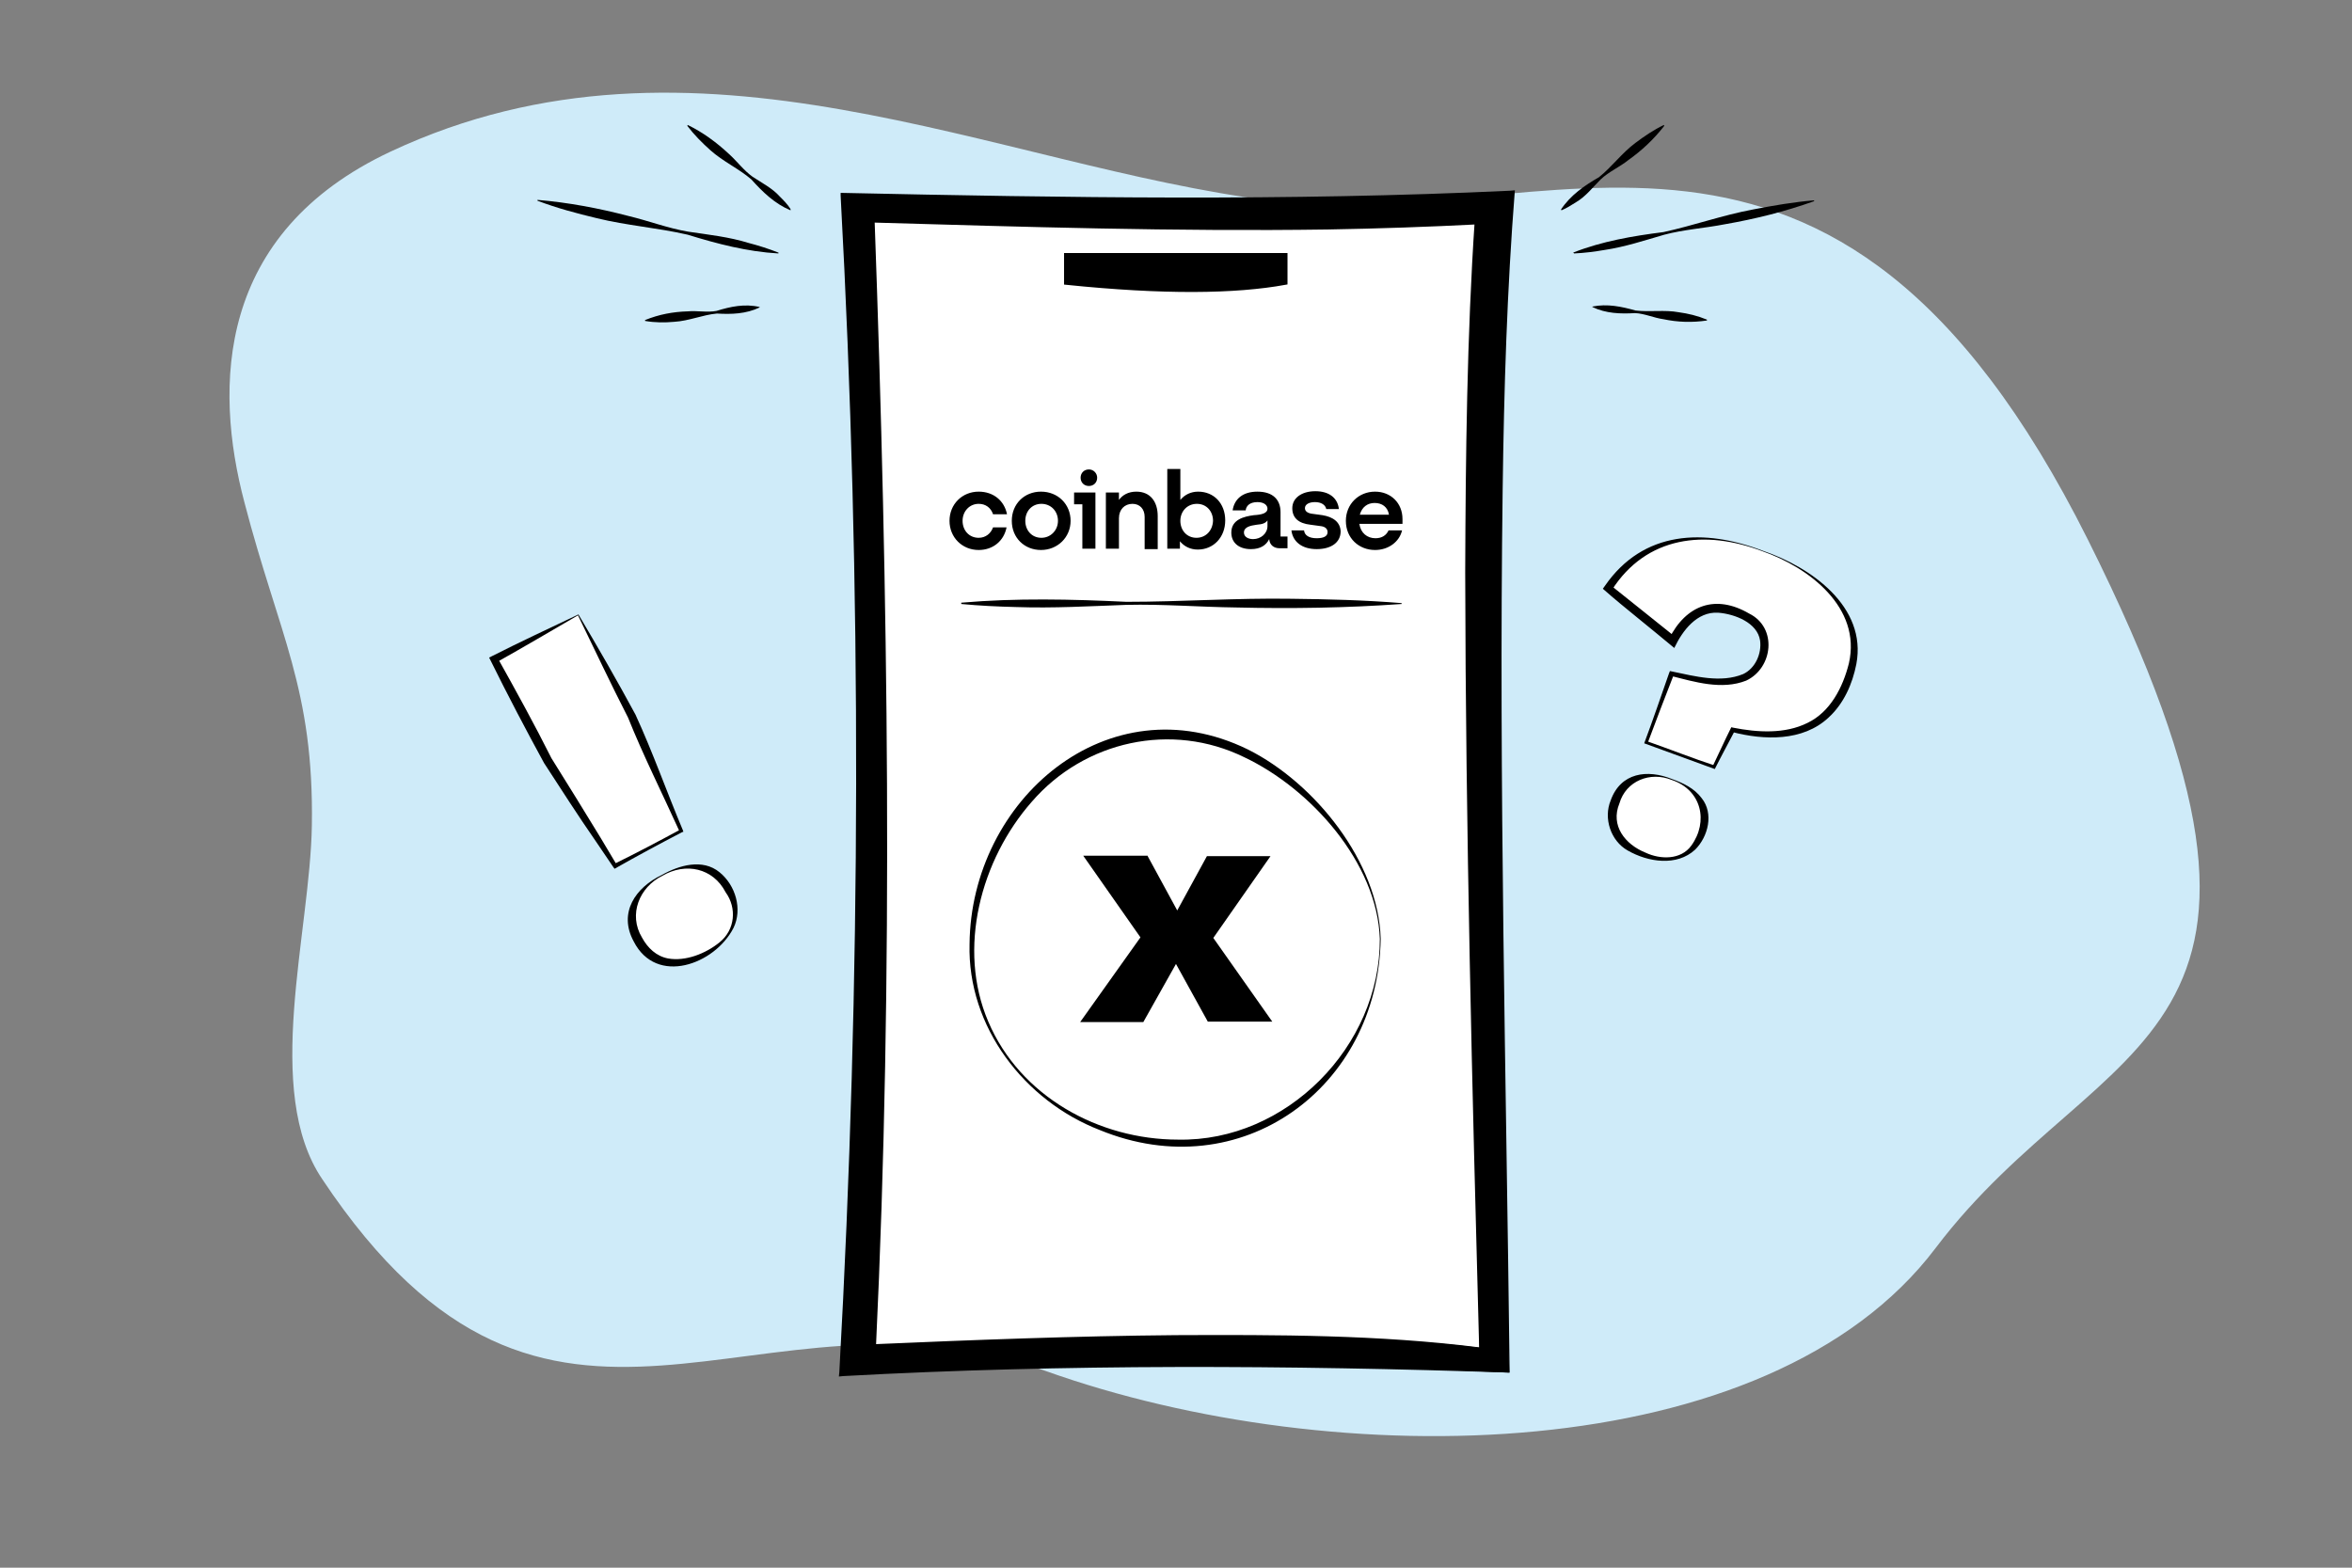
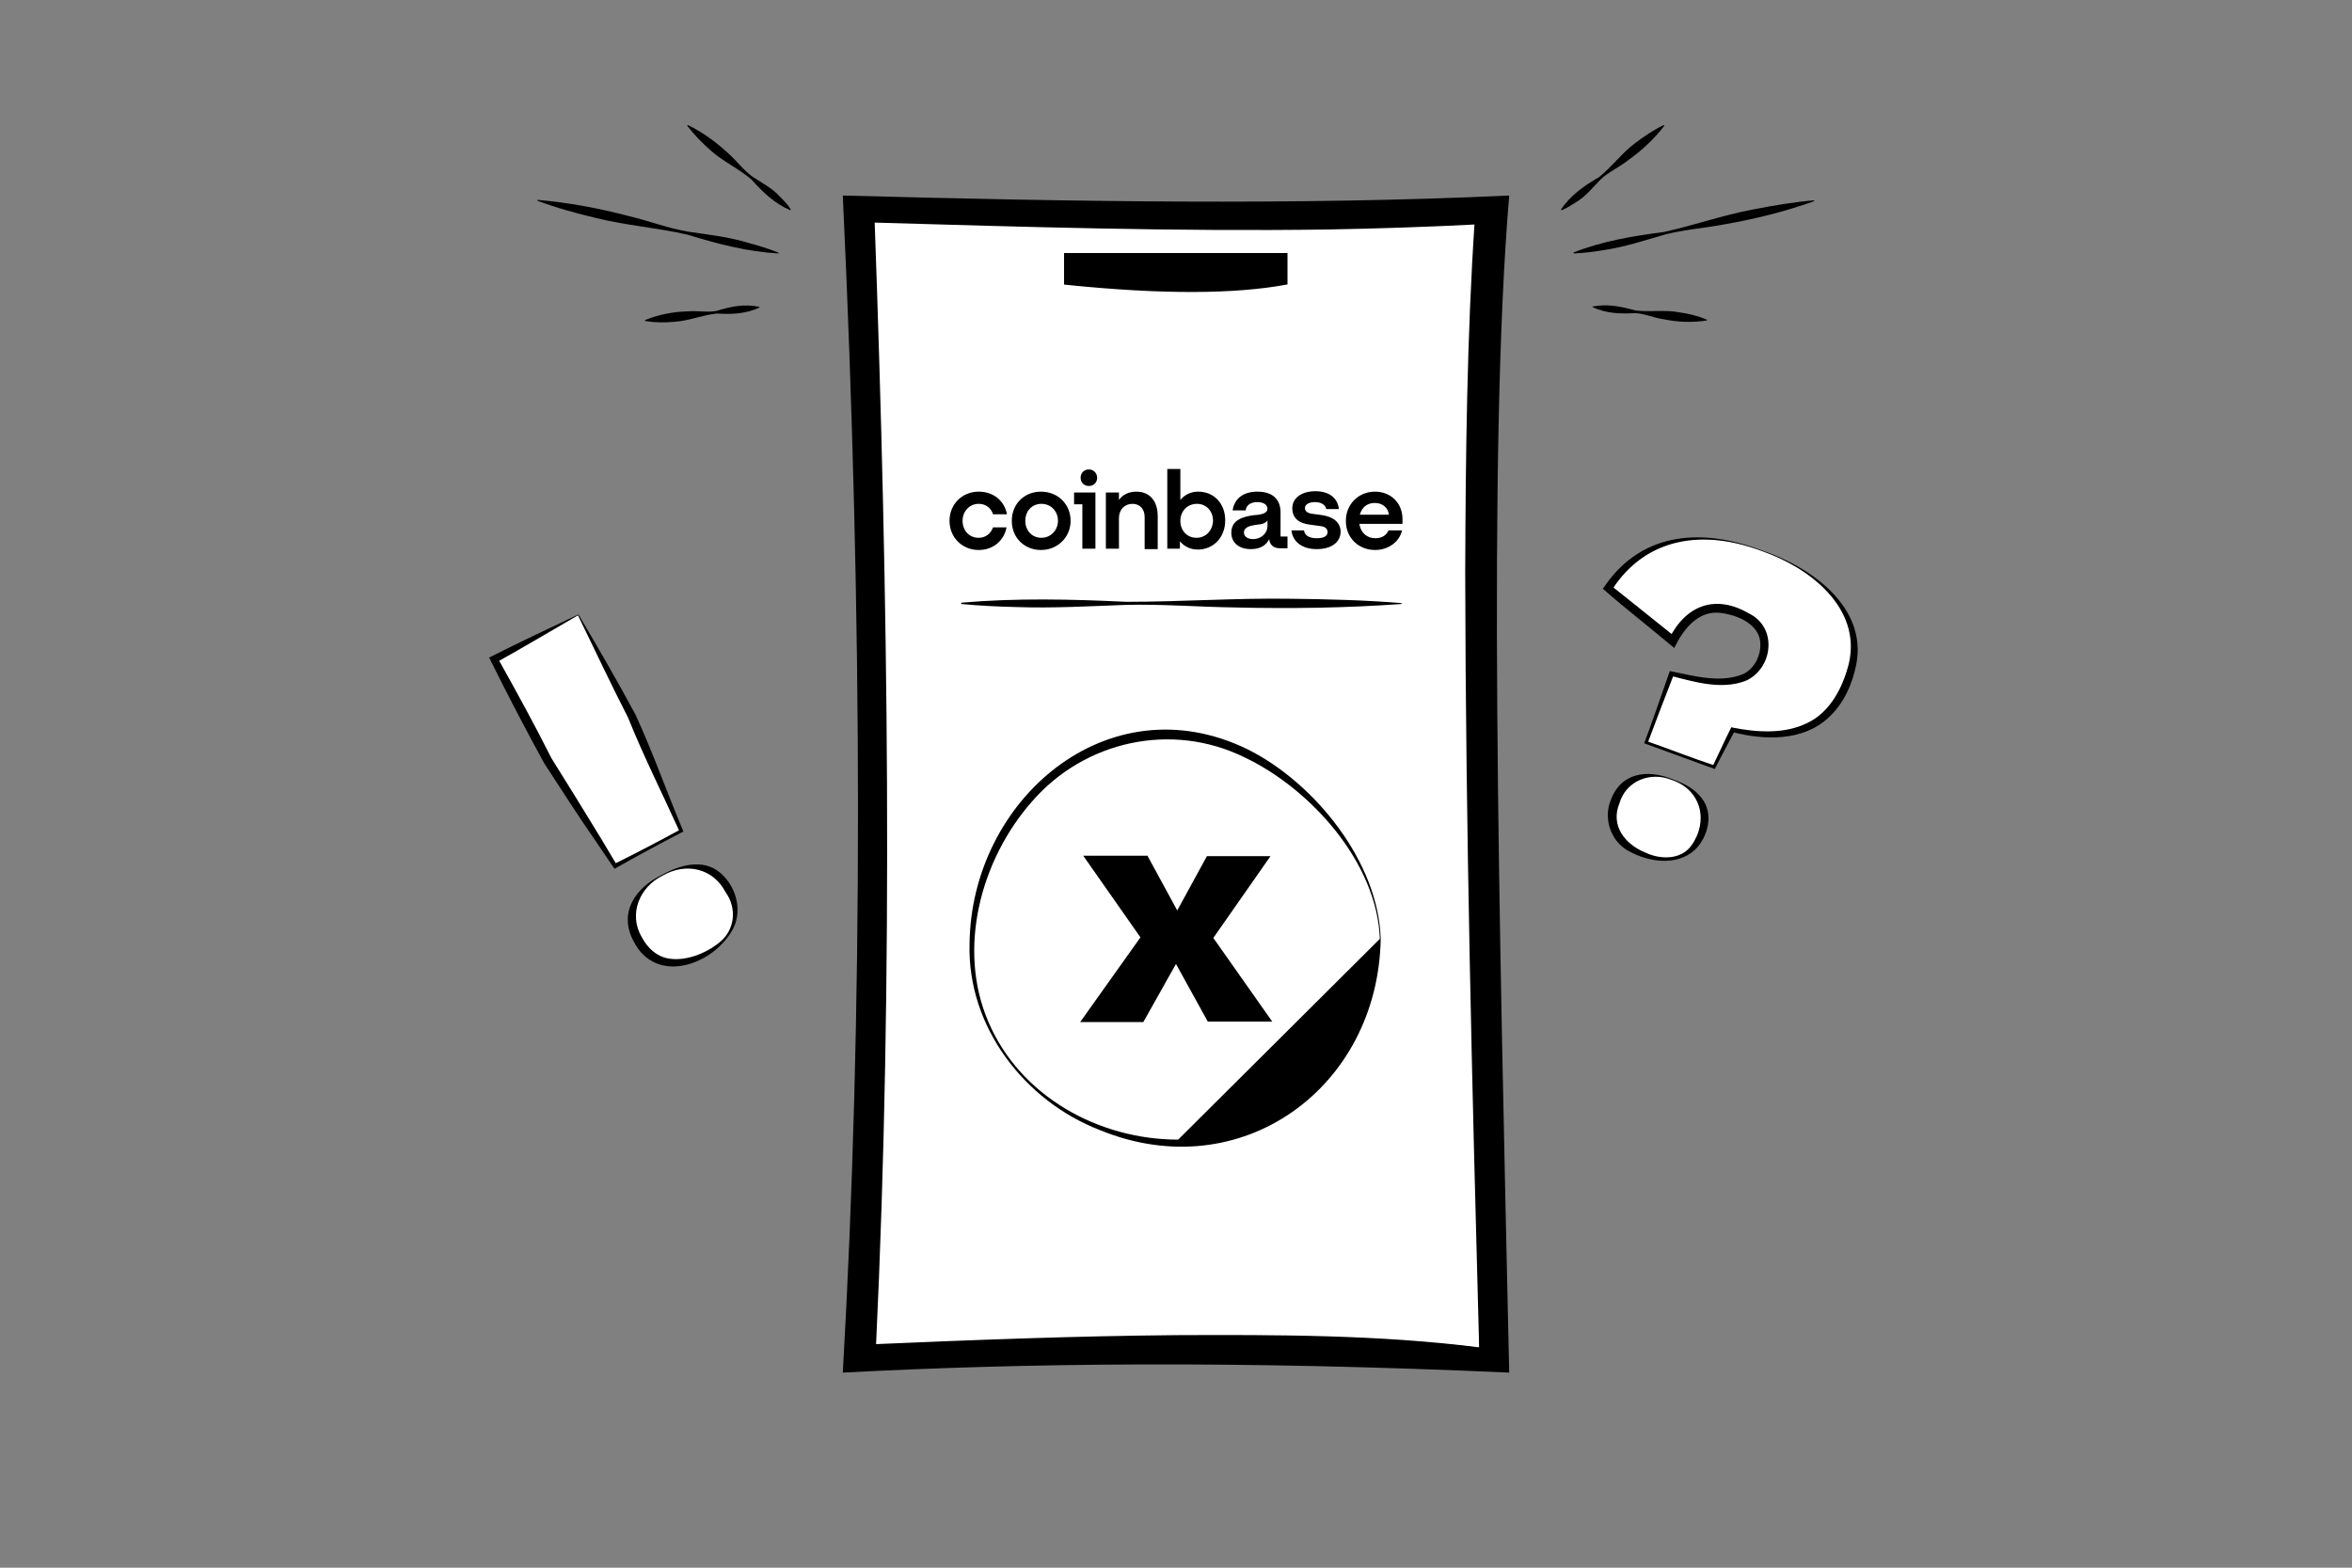
<svg xmlns="http://www.w3.org/2000/svg" version="1.1" id="Layer_1" x="0px" y="0px" viewBox="0 0 540 360" style="enable-background:new 0 0 540 360;" xml:space="preserve">
  <rect x="0" y="0" width="540" height="360" fill="#808080" stroke="none" />
  <style type="text/css"> .st0{fill:#CFEBF9;} .st1{fill:#C4F2D3;} .st2{fill:#F6D7F9;} .st3{fill:#FFFFFF;} .st4{stroke:#000000;stroke-miterlimit:10;} .st5{fill:#FFFFFF;stroke:#000000;stroke-width:2;stroke-miterlimit:10;} .st6{stroke:#000000;stroke-width:2;stroke-miterlimit:10;} </style>
-   <path class="st0" d="M71.6,189.6c0.5-31.4-7.6-43.9-15.5-74.3c-7-26.5-6.5-61.7,33.6-80.5c70-32.8,138.9,3.4,202.2,11.3 s128.8-39.5,187.5,77.9s3.4,111.8-35,162.6s-137.8,52-204.4,28.2c-66.6-23.7-113.3,35.1-166-44C60.3,250.6,71.2,214.2,71.6,189.6z" />
  <g>
    <g>
      <g>
        <path d="M346.5,315.2c-62.7-2.8-111.2-2.2-153,0c4.7-82.2,4.6-172.5,0-270.3c52.1,1.4,103.8,2.3,153,0 C341.5,104.3,344.2,211,346.5,315.2z" />
-         <path d="M346.6,315.2c-51.1-1.7-102-2-153,0.8c0,0-1,0.1-1,0.1s0.1-1,0.1-1c5-90,5.2-180.2,0.3-270.2c0,0,0-0.6,0-0.6 s0.6,0,0.6,0c51,1.1,102,1.9,153-0.5c0,0,1.2-0.1,1.2-0.1c-1.8,22.8-2.5,45.7-2.8,68.6C344.1,179.9,345.8,247.7,346.6,315.2 L346.6,315.2z M346.4,315.1c-1.9-61.7-3.7-124-3.7-185.8c0.2-28,0.5-56.6,2.8-84.5c0,0,1.1,1.1,1.1,1.1 c-25.5,1.1-51,1.4-76.6,1.2c-25.5-0.2-51-0.9-76.5-1.7c0,0,0.6-0.6,0.6-0.6c3.3,84.2,5.2,169.3,1.2,253.5c0,0-0.9,16.9-0.9,16.9 l-0.9-0.9c12.7-0.6,25.5-1.1,38.3-1.4C269.9,312.1,308.3,313,346.4,315.1L346.4,315.1z" />
      </g>
      <g>
        <path class="st3" d="M339.7,309.5c-28.5-3.6-78.5-2.9-139.4,0c3.8-82.4,4-168.5,0-259c49.7,1.3,98.7,2.4,139.4,0 C335.7,106,338,209.6,339.7,309.5z" />
        <path d="M339.8,309.6c-11.7-1.2-23.2-1.7-34.9-1.9c-34.9-0.5-69.7,1-104.6,2.6c0,0-0.9,0-0.9,0s0-0.9,0-0.9 c3.8-86.2,4.9-172.7,0.3-259c0,0,0-0.6,0-0.6s0.6,0,0.6,0c23.2,0.5,46.5,1,69.7,1c23.6,0.1,47.2-0.2,70.8-1.6 c-1.8,27.1-2.2,54.8-2.3,82C338.3,190.5,339.4,250.5,339.8,309.6L339.8,309.6z M339.6,309.4c-1.6-59.2-3.1-118.7-3.2-178 c0.1-26.8,0.4-54.2,2.2-81c0,0,1.1,1.1,1.1,1.1c-11.6,0.6-23.3,1-34.9,1.2c-34.9,0.5-69.8-0.6-104.6-1.6c0,0,0.6-0.6,0.6-0.6 c3.1,86.2,4.4,173,0.3,259.1c0,0-0.9-0.9-0.9-0.9c23.2-1,46.5-1.9,69.8-2.1C293.2,306.5,316.6,306.5,339.6,309.4L339.6,309.4z" />
      </g>
      <path class="st4" d="M295.1,64.9c-11.5,2.1-27.9,2.3-50.3,0l0-6.3h50.3L295.1,64.9z" />
    </g>
    <g>
      <path d="M239,112.9c-3.8,0-6.7,2.8-6.7,6.7s2.9,6.7,6.7,6.7c3.8,0,6.8-2.9,6.8-6.7C245.8,115.8,242.9,112.9,239,112.9z M239.1,123.5c-2.2,0-3.7-1.7-3.7-3.9s1.5-3.9,3.7-3.9c2.2,0,3.8,1.7,3.8,3.9S241.2,123.5,239.1,123.5z M246.6,115.8h1.9V126h3 v-12.9h-4.9V115.8z M224.7,115.7c1.6,0,2.8,0.9,3.3,2.4h3.2c-0.6-3.1-3.1-5.2-6.5-5.2c-3.8,0-6.7,2.9-6.7,6.7s2.9,6.7,6.7,6.7 c3.3,0,5.8-2.1,6.4-5.2H228c-0.5,1.4-1.7,2.4-3.3,2.4c-2.2,0-3.7-1.7-3.7-3.9S222.6,115.7,224.7,115.7z M303.6,118.3l-2.2-0.3 c-1-0.1-1.8-0.5-1.8-1.3c0-0.9,1-1.4,2.3-1.4c1.4,0,2.4,0.6,2.6,1.6h2.9c-0.3-2.6-2.3-4.1-5.4-4.1c-3.2,0-5.3,1.6-5.3,3.9 c0,2.2,1.4,3.5,4.2,3.8l2.2,0.3c1.1,0.1,1.7,0.6,1.7,1.4c0,1-1,1.4-2.5,1.4c-1.8,0-2.8-0.7-2.9-1.8h-2.9c0.3,2.5,2.3,4.3,5.8,4.3 c3.3,0,5.5-1.5,5.5-4.1C307.7,119.9,306.1,118.7,303.6,118.3z M250,107.8c-1.1,0-1.9,0.8-1.9,1.9c0,1.1,0.8,1.9,1.9,1.9 c1.1,0,1.9-0.8,1.9-1.9C251.9,108.7,251.1,107.8,250,107.8z M294,117.6c0-2.8-1.7-4.7-5.3-4.7c-3.4,0-5.3,1.7-5.7,4.3h3 c0.1-1,0.9-1.9,2.7-1.9c1.5,0,2.3,0.7,2.3,1.5c0,1.1-1.4,1.4-3.1,1.5c-2.3,0.3-5.2,1-5.2,4c0,2.3,1.7,3.8,4.5,3.8 c2.2,0,3.5-0.9,4.2-2.3c0.1,1.3,1,2.1,2.4,2.1h1.8v-2.7H294V117.6L294,117.6z M291,120.8c0,1.7-1.5,3-3.3,3 c-1.1,0-2.1-0.5-2.1-1.5c0-1.3,1.5-1.6,2.9-1.8c1.4-0.1,2.1-0.4,2.5-1V120.8z M275.1,112.9c-1.7,0-3.1,0.7-4.1,1.9v-7.1h-3V126 h2.9v-1.7c1,1.2,2.4,1.9,4.1,1.9c3.6,0,6.3-2.8,6.3-6.7S278.7,112.9,275.1,112.9z M274.7,123.5c-2.2,0-3.7-1.7-3.7-3.9 s1.6-3.9,3.8-3.9s3.7,1.7,3.7,3.9C278.4,121.9,276.8,123.5,274.7,123.5z M260.9,112.9c-1.9,0-3.2,0.8-4,1.9v-1.7h-3V126h3v-7 c0-2,1.3-3.3,3.1-3.3c1.7,0,2.8,1.2,2.8,3v7.4h3v-7.6C265.8,115.2,264.1,112.9,260.9,112.9z M322,119.2c0-3.7-2.7-6.3-6.3-6.3 c-3.8,0-6.7,2.9-6.7,6.7c0,4,3,6.7,6.7,6.7c3.1,0,5.6-1.9,6.2-4.5h-3.1c-0.5,1.1-1.5,1.8-3,1.8c-1.9,0-3.4-1.2-3.7-3.3h9.9V119.2 L322,119.2z M312.2,118.2c0.5-1.8,1.8-2.7,3.4-2.7c1.7,0,3,0.9,3.3,2.7H312.2z" />
    </g>
    <g>
      <path class="st3" d="M316.9,215.6c-0.2,25.9-21,47.6-46.9,46.9c-27.3-0.7-48.4-21.8-46.9-46.9c1.6-25.8,21-48.3,46.9-46.9 C295.9,170.1,317,197.8,316.9,215.6z" />
-       <path d="M317,215.6c-0.6,34.2-32.1,57.2-64.5,43.9c-17.3-6.7-30.4-23.7-29.9-42.7c0.3-33.1,31.8-60.4,63.9-44.7 C301.9,179.8,316.5,198,317,215.6L317,215.6z M316.8,215.6c-0.6-17.5-15.9-34.5-31.1-41.7c-16.7-8.2-36.7-3.8-48.8,10.2 c-11.7,13.3-17.2,33.7-10,50.5c7.3,17.2,25.4,27.1,43.6,27.1C295.3,262.2,316.9,240.3,316.8,215.6L316.8,215.6z" />
+       <path d="M317,215.6c-0.6,34.2-32.1,57.2-64.5,43.9c-17.3-6.7-30.4-23.7-29.9-42.7c0.3-33.1,31.8-60.4,63.9-44.7 C301.9,179.8,316.5,198,317,215.6L317,215.6z M316.8,215.6c-0.6-17.5-15.9-34.5-31.1-41.7c-16.7-8.2-36.7-3.8-48.8,10.2 c-11.7,13.3-17.2,33.7-10,50.5c7.3,17.2,25.4,27.1,43.6,27.1L316.8,215.6z" />
    </g>
    <g>
      <g>
        <path class="st3" d="M404.7,126.6c5.1,1.9,9.4,4.2,12.9,7.1c3.5,2.9,5.9,6.2,7.2,9.9c1.3,3.7,1.1,7.7-0.4,12 c-1.6,4.3-3.7,7.5-6.4,9.5c-2.7,2-5.8,3.2-9.3,3.4c-3.5,0.3-7.1-0.1-10.9-0.9l-4.3,8.6l-15.6-5.6l5.8-15.8 c4.5,1.2,8.2,1.8,11,1.8c2.8,0.1,5-0.4,6.5-1.3c1.5-0.9,2.6-2.3,3.2-4.1c0.6-1.6,0.7-3.1,0.5-4.4c-0.3-1.3-0.9-2.5-2-3.5 c-1.1-1-2.7-1.9-4.7-2.7c-3-1.1-5.7-1-8,0.1c-2.4,1.1-4.4,3.4-6.2,6.6l-14.9-12.1c2.2-3.3,4.9-5.9,8.2-8 c3.3-2.1,7.2-3.2,11.7-3.4C393.6,123.5,398.8,124.4,404.7,126.6z M383.9,179c3.1,1.1,5.3,2.8,6.5,4.9s1.3,4.6,0.3,7.4 c-1,2.7-2.6,4.5-4.9,5.4c-2.3,0.9-5,0.8-8.1-0.4c-3-1.1-5.2-2.7-6.4-4.9c-1.2-2.2-1.3-4.6-0.4-7.3c1-2.8,2.7-4.6,5-5.5 C378.1,177.8,380.8,177.9,383.9,179z" />
        <g>
          <path d="M404.8,126.5c10.9,3.7,23.9,12.8,21.4,26c-0.9,4.6-2.9,9.1-6.4,12.3c-5.9,5.5-14.8,5.2-22.1,3.3c0,0,0.6-0.3,0.6-0.3 c-1.5,2.9-3.1,5.8-4.6,8.8c-4.6-1.7-11.2-4.1-15.9-5.8c0,0-0.3-0.1-0.3-0.1l0.1-0.3c1.7-4.5,4-11.2,5.6-15.8 c0,0,0.2-0.5,0.2-0.5l0.5,0.1c5.3,1.1,11.2,2.7,16.3,0.6c2.8-1.3,4.3-4.7,3.9-7.7c-0.6-4.1-5.8-6.1-9.6-6.4 c-4.9-0.3-8.2,4.1-10.1,8.1c-0.3-0.3-7.8-6.4-8.4-6.9c-2.7-2.2-5.4-4.4-8-6.7c0,0,0.5-0.7,0.5-0.7 C377.3,121.8,391.3,121.3,404.8,126.5L404.8,126.5z M404.7,126.6c-13.1-5-26.7-3.6-34.7,9c0,0-0.2-1.2-0.2-1.2 c4.3,3.4,10.6,8.5,15,12c0,0-1.6,0.3-1.6,0.3c3.9-7.8,10.7-10.3,18.4-5.8c6.5,3.2,5.5,12.5-0.7,15.4c-5.6,2.2-11.8,0.3-17.3-1.1 c0,0,0.7-0.3,0.7-0.3c-1.8,4.6-4.3,11.1-6,15.7c0,0-0.2-0.4-0.2-0.4c4.6,1.6,11,4.1,15.6,5.6c0,0-0.5,0.2-0.5,0.2 c1.4-2.9,2.7-5.8,4.1-8.6c0,0,0.2-0.4,0.2-0.4s0.4,0.1,0.4,0.1c5.6,1.1,11.9,1.5,17.1-1.1c5.2-2.5,8.1-8.1,9.5-13.7 C427.4,139.5,415.3,130.3,404.7,126.6L404.7,126.6z" />
          <path d="M383.9,178.9c2.5,0.9,5.1,2.1,6.8,4.4c2.8,3.5,1.5,8.8-1.5,11.8c-4.2,3.9-10.8,2.9-15.5,0.2c-3.9-2.2-5.6-7.4-3.9-11.5 C372.1,177.4,378.2,176.6,383.9,178.9L383.9,178.9z M383.8,179.1c-4.9-2-10.5,0.2-12,5.4c-2.1,5.1,1.3,9.4,6,11.3 c3.4,1.6,8.1,1.7,10.5-1.6C392.3,188.7,390.7,181.4,383.8,179.1L383.8,179.1z" />
        </g>
      </g>
    </g>
    <g>
      <path d="M291.7,196.6l-14.4,20.6l-4.8-0.3l-10,17.8H248l15.3-21.5l4.4,0.6l9.4-17.2H291.7z M263.5,196.6l9.3,17.1l4.3-0.4l15,21.3 h-14.8l-9.6-17.4h-4.5l-14.5-20.7H263.5z" />
    </g>
    <g>
      <path d="M220.7,138.4c12.6-1.1,25.3-0.8,37.9-0.2c12.6,0,25.3-0.9,37.9-0.7c8.4,0.1,16.8,0.3,25.3,1v0.2 c-12.6,0.9-25.3,1.1-37.9,0.8c-8.4-0.1-16.8-0.8-25.3-0.6c-8.4,0.3-16.8,0.8-25.3,0.5c-4.2-0.1-8.4-0.3-12.6-0.7V138.4 L220.7,138.4z" />
    </g>
    <g>
      <g>
        <path class="st3" d="M152,201c3.3-1.8,6.4-2.4,9.1-1.7c2.7,0.6,4.8,2.4,6.4,5.3c1.5,2.8,1.8,5.5,0.8,8.1s-3.2,4.8-6.5,6.5 c-3.2,1.7-6.2,2.3-8.9,1.7s-4.9-2.3-6.4-5.2c-1.5-2.9-1.8-5.7-0.8-8.3C146.7,204.8,148.8,202.7,152,201z M132.7,141.2l12.3,23.2 l11.4,26.4l-15.2,8.1l-15.5-24.2l-12.3-23.2L132.7,141.2z" />
        <g>
          <path d="M152,200.9c3.9-2.2,9.3-3.8,13.2-0.6c3.7,3,5.3,8.5,3.2,12.8c-4.3,8.4-17.7,13.3-22.9,3.1 C141.9,209.6,145.9,203.8,152,200.9L152,200.9z M152.1,201.1c-5.3,2.6-7.9,8.9-4.7,14.2c1.3,2.4,3.3,4.3,6,4.8 c4,0.7,8.6-1.1,11.8-3.7c3.6-2.9,4-7.9,1.4-11.5C163.7,199.3,157.4,198,152.1,201.1L152.1,201.1z" />
          <path d="M132.8,141.1c4.4,7.4,9,15.4,13.1,23c4,8.7,7.2,17.8,10.9,26.6c0,0,0.1,0.3,0.1,0.3s-0.3,0.1-0.3,0.1 c-5.2,2.7-10.4,5.5-15.5,8.4c0,0-0.3-0.4-0.3-0.4l-4-5.9c-4.1-5.9-8-12-11.9-18c-4.2-7.7-8.3-15.5-12.2-23.4 c0,0-0.4-0.8-0.4-0.8s0.8-0.4,0.8-0.4C118.8,147.7,126.9,143.9,132.8,141.1L132.8,141.1z M132.7,141.3 c-5.5,3.2-13.5,7.9-18.9,10.9c0,0,0.4-1.2,0.4-1.2c4.2,7.5,8.7,15.7,12.4,23.1c3.8,6.1,7.6,12.2,11.3,18.3c0,0,3.7,6.2,3.7,6.2 l-0.6-0.2c5.1-2.5,10.2-5.2,15.2-7.9c0,0-0.2,0.4-0.2,0.4c-3.9-8.6-8.4-17.6-11.8-26.1C140.4,157.4,136.4,148.9,132.7,141.3 L132.7,141.3z" />
        </g>
      </g>
    </g>
    <g>
      <g>
        <g>
-           <line class="st3" x1="358.4" y1="48.2" x2="382.1" y2="28.8" />
          <path d="M358.4,48.1c2.2-3.3,5.4-5.5,8.7-7.4c3-2.4,5.3-5.6,8.4-7.9c2-1.5,4.2-3,6.5-4.1l0.1,0.2c-2.4,3.1-5.2,5.7-8.3,7.9 c-2,1.6-4.4,2.6-6.3,4.4c-1.8,1.8-3.4,3.9-5.6,5.2c-1.1,0.7-2.2,1.4-3.4,1.9L358.4,48.1L358.4,48.1z" />
        </g>
        <g>
-           <line class="st3" x1="361.2" y1="58.1" x2="416.5" y2="46" />
          <path d="M361.2,58c6.6-2.6,13.6-3.8,20.7-4.7c6.9-1.5,13.6-3.9,20.6-5.2c4.6-0.9,9.3-1.7,14-2.1c0,0,0,0.2,0,0.2 c-6.7,2.4-13.6,4.1-20.5,5.3c-4.6,0.9-9.4,1.2-13.9,2.4c-4.5,1.3-9,2.8-13.7,3.5c-2.3,0.4-4.7,0.7-7,0.8L361.2,58L361.2,58z" />
        </g>
        <g>
          <line class="st3" x1="365.6" y1="70.5" x2="391.9" y2="73.6" />
          <path d="M365.6,70.4c3.4-0.7,6.7,0,9.9,0.9c3.3,0.4,6.7-0.2,9.9,0.4c2.2,0.3,4.3,0.8,6.5,1.7c0,0,0,0.2,0,0.2 c-3.4,0.5-6.7,0.4-10-0.3c-2.2-0.3-4.3-1.3-6.5-1.4c-3.3,0.2-6.7,0.1-9.8-1.4C365.6,70.6,365.6,70.4,365.6,70.4L365.6,70.4z" />
        </g>
      </g>
      <g>
        <g>
          <line class="st3" x1="181.6" y1="48.2" x2="157.9" y2="28.8" />
          <path d="M181.5,48.3c-3.6-1.5-6.4-4.2-9-7.1c-2.9-2.5-6.5-4.1-9.4-6.7c-1.9-1.7-3.7-3.5-5.3-5.6c0,0,0.1-0.2,0.1-0.2 c3.5,1.7,6.6,4,9.4,6.6c1.9,1.7,3.4,3.8,5.5,5.3c2.1,1.4,4.5,2.6,6.2,4.5c0.9,0.9,1.8,1.8,2.5,2.9L181.5,48.3L181.5,48.3z" />
        </g>
        <g>
-           <line class="st3" x1="178.8" y1="58.1" x2="123.5" y2="46" />
          <path d="M178.7,58.2c-7.1-0.4-14-2.2-20.8-4.3c-6.9-1.6-14-2.1-20.9-3.8c-4.6-1.1-9.1-2.3-13.6-4c0,0,0-0.2,0-0.2 c7.1,0.6,14,1.9,20.9,3.7c4.6,1.1,9,2.8,13.7,3.6c4.7,0.7,9.4,1.2,13.9,2.6c2.3,0.6,4.5,1.3,6.8,2.2 C178.8,58,178.7,58.2,178.7,58.2L178.7,58.2z" />
        </g>
        <g>
          <line class="st3" x1="174.4" y1="70.5" x2="148.1" y2="73.6" />
          <path d="M174.4,70.6c-3.1,1.5-6.5,1.6-9.8,1.4c-3.3,0.3-6.4,1.7-9.8,1.9c-2.2,0.2-4.4,0.2-6.7-0.2c0,0,0-0.2,0-0.2 c3.2-1.3,6.4-1.9,9.8-2c2.2-0.2,4.5,0.3,6.6-0.1c3.2-1,6.5-1.7,9.9-0.9C174.4,70.4,174.4,70.6,174.4,70.6L174.4,70.6z" />
        </g>
      </g>
    </g>
  </g>
</svg>